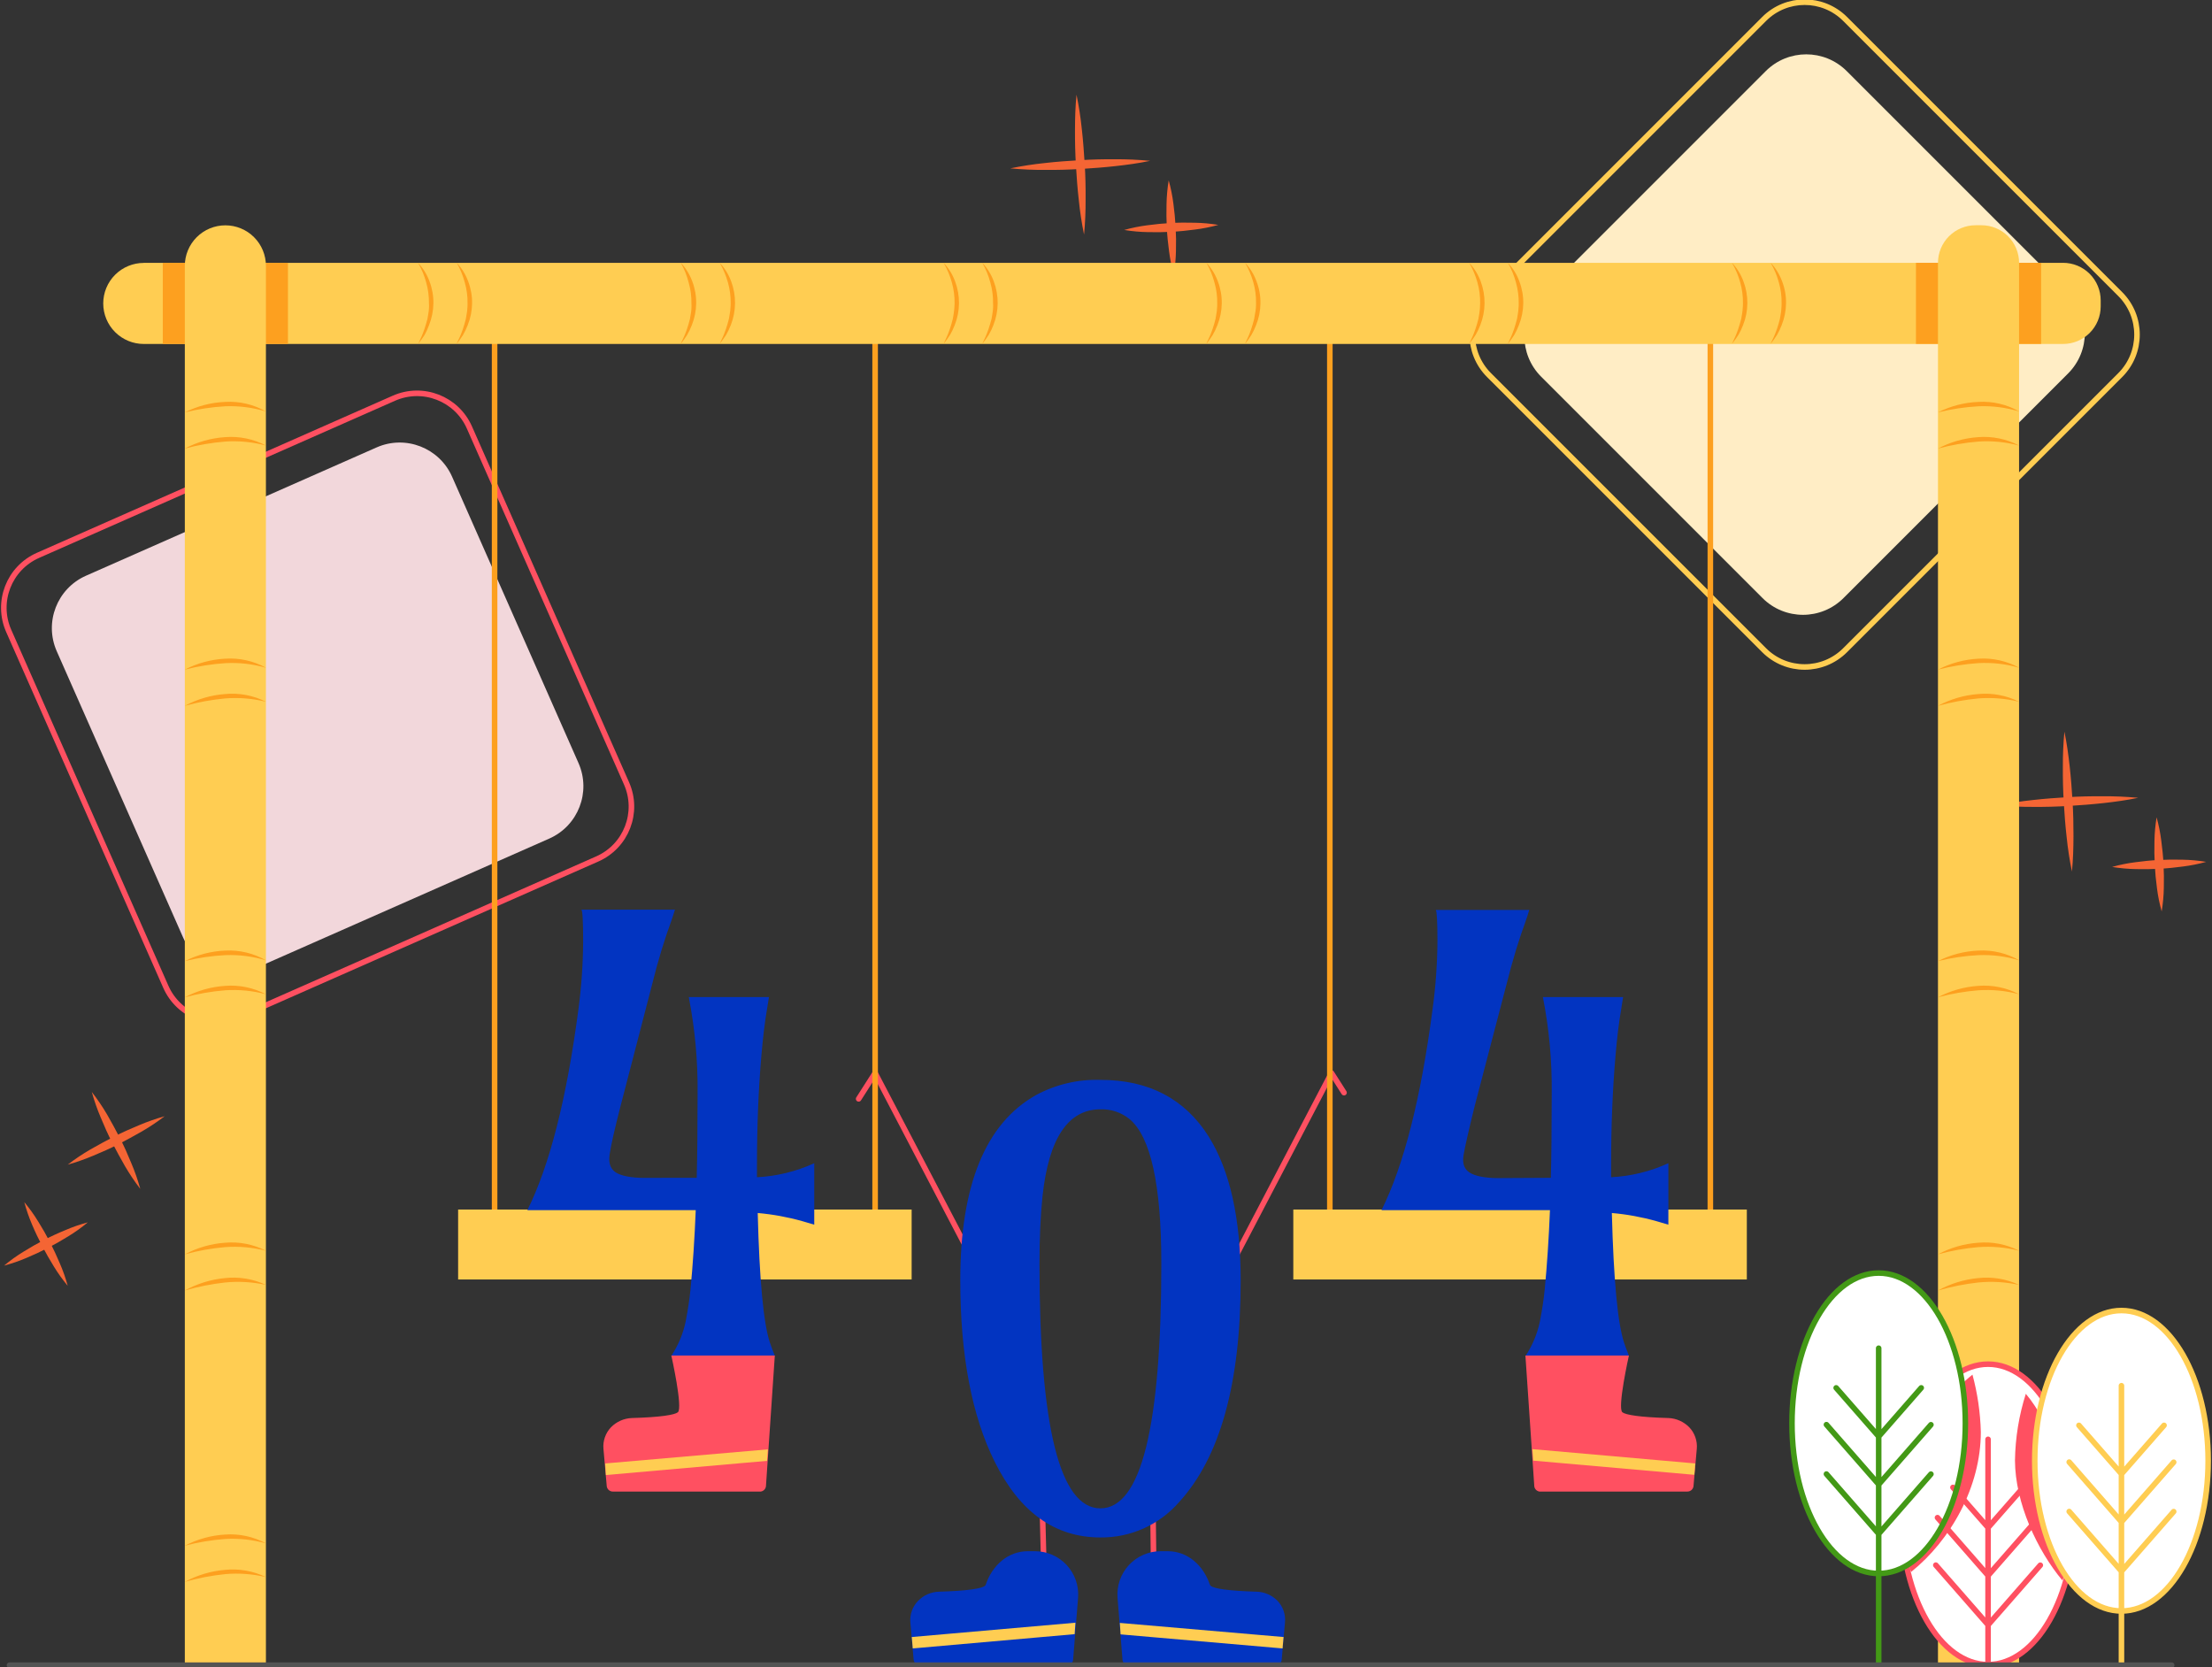
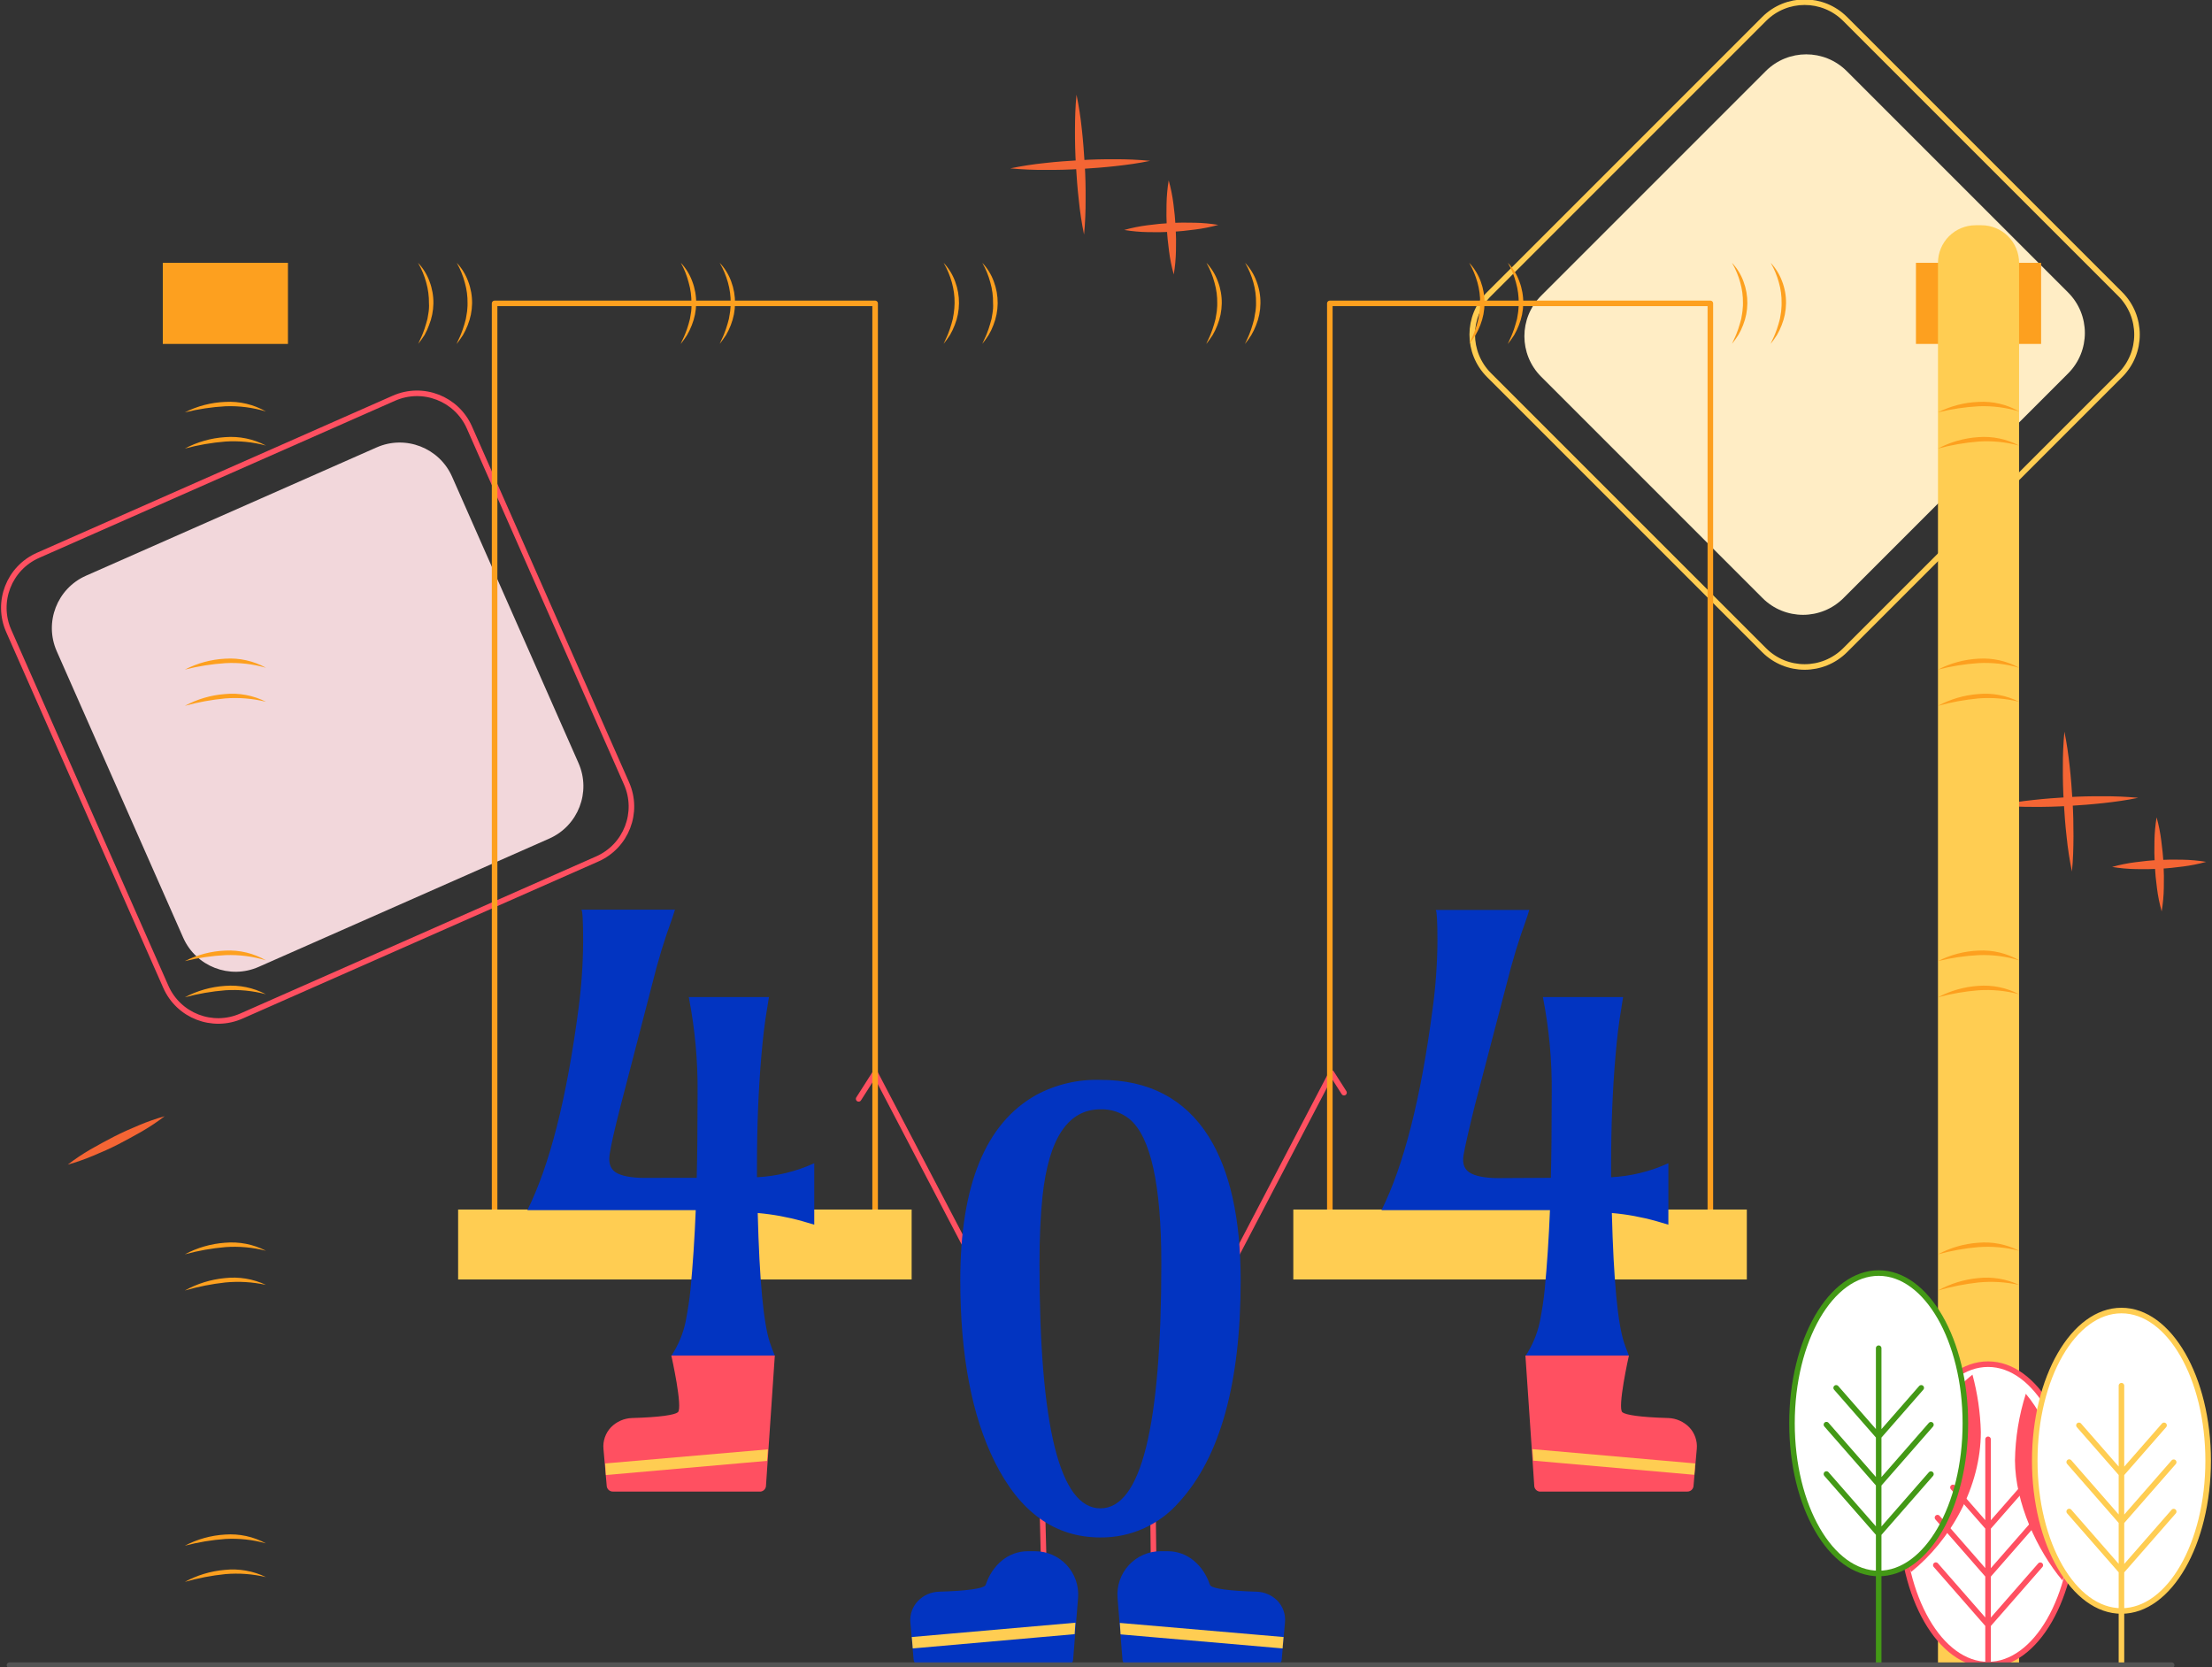
<svg xmlns="http://www.w3.org/2000/svg" width="398" height="300" viewBox="0 0 398 300" fill="none">
  <rect x="0" y="0" width="398" height="300" fill="#333333" stroke="none" />
  <g clipPath="url(#clip0_2927_75974)">
    <path d="M176.165 228.838L157.459 193.067L154.494 197.712M220.869 228.838L239.575 193.067L241.826 196.594" stroke="#FF5061" strokeWidth="3" stroke-linecap="round" stroke-linejoin="round" />
    <path d="M372.107 52.622L332.28 12.795C328.256 8.771 321.732 8.771 317.708 12.795L277.298 53.205C273.274 57.229 273.274 63.753 277.298 67.777L317.125 107.604C321.149 111.628 327.673 111.628 331.697 107.604L372.107 67.194C376.131 63.17 376.131 56.646 372.107 52.622Z" fill="#FFEDC5" />
    <path d="M381.489 52.914L331.988 3.413C327.964 -0.611 321.44 -0.611 317.416 3.413L267.915 52.914C263.891 56.938 263.891 63.462 267.915 67.486L317.416 116.986C321.44 121.01 327.964 121.01 331.988 116.986L381.489 67.486C385.513 63.462 385.513 56.938 381.489 52.914Z" stroke="#FFCD52" stroke-linecap="round" stroke-linejoin="round" />
    <path d="M104.09 137.295L81.343 85.769C79.044 80.562 72.961 78.205 67.755 80.504L15.475 103.584C10.269 105.882 7.912 111.966 10.21 117.172L32.957 168.698C35.255 173.904 41.339 176.261 46.545 173.963L98.825 150.882C104.031 148.584 106.388 142.501 104.09 137.295Z" fill="#F2D7DB" />
    <path d="M112.733 140.956L84.461 76.915C82.163 71.709 76.079 69.352 70.873 71.65L6.832 99.922C1.626 102.221 -0.731 108.304 1.567 113.51L29.839 177.551C32.138 182.758 38.221 185.115 43.427 182.816L107.468 154.544C112.674 152.246 115.032 146.162 112.733 140.956Z" stroke="#FF5061" stroke-linecap="round" stroke-linejoin="round" />
    <path d="M88.992 54.588H157.459V225.533H88.992V54.588ZM239.273 54.588H307.74V225.533H239.273V54.588Z" stroke="#FDA01F" strokeWidth="4" stroke-linecap="round" stroke-linejoin="round" />
    <path d="M193.697 17.041C194.122 19.108 194.442 21.196 194.657 23.295C194.894 25.388 195.037 27.48 195.172 29.573C195.306 31.665 195.346 33.766 195.33 35.866C195.345 37.983 195.253 40.1 195.053 42.207C194.627 40.143 194.309 38.058 194.102 35.961C193.856 33.869 193.713 31.776 193.586 29.684C193.46 27.591 193.412 25.491 193.42 23.39C193.428 21.29 193.476 19.158 193.697 17.041Z" fill="#F46534" />
    <path d="M206.942 28.939C204.865 29.375 202.773 29.66 200.688 29.89C198.604 30.12 196.503 30.278 194.411 30.405C192.318 30.532 190.218 30.587 188.117 30.571C186 30.586 183.884 30.494 181.776 30.294C183.851 29.865 185.946 29.543 188.054 29.327C190.139 29.089 192.231 28.947 194.324 28.82C196.416 28.693 198.517 28.637 200.665 28.653C202.761 28.643 204.856 28.738 206.942 28.939ZM210.279 32.45C210.665 33.827 210.948 35.232 211.127 36.651C211.317 38.054 211.452 39.465 211.531 40.876C211.611 42.286 211.627 43.697 211.587 45.116C211.561 46.545 211.428 47.971 211.191 49.38C210.804 48.003 210.52 46.599 210.343 45.179C210.152 43.776 210.01 42.374 209.938 40.963C209.867 39.552 209.851 38.133 209.891 36.722C209.918 35.291 210.048 33.863 210.279 32.45Z" fill="#F46534" />
    <path d="M219.204 40.463C217.826 40.847 216.422 41.128 215.003 41.304C213.6 41.494 212.189 41.636 210.779 41.708C209.368 41.779 207.957 41.803 206.538 41.763C205.109 41.74 203.684 41.61 202.274 41.375C203.651 40.989 205.055 40.706 206.475 40.527C207.878 40.337 209.288 40.202 210.699 40.123C212.11 40.043 213.521 40.035 214.94 40.075C216.369 40.099 217.794 40.229 219.204 40.463ZM371.443 131.647C371.879 133.723 372.165 135.816 372.394 137.901C372.624 139.985 372.783 142.086 372.91 144.178C373.036 146.271 373.084 148.371 373.076 150.472C373.068 152.572 373.013 154.68 372.799 156.813C372.373 154.746 372.053 152.658 371.84 150.559C371.602 148.474 371.451 146.382 371.324 144.289C371.198 142.197 371.15 140.096 371.166 137.988C371.151 135.871 371.244 133.754 371.443 131.647Z" fill="#F46534" />
    <path d="M384.72 143.544C382.643 143.98 380.558 144.265 378.466 144.495C376.373 144.725 374.289 144.884 372.188 145.01C370.088 145.137 368.003 145.193 365.895 145.177C363.778 145.192 361.662 145.099 359.554 144.899C361.621 144.474 363.708 144.154 365.808 143.94C367.892 143.703 369.993 143.552 372.085 143.425C374.178 143.298 376.278 143.251 378.379 143.267C380.496 143.252 382.612 143.344 384.72 143.544ZM388.033 147.055C388.416 148.433 388.697 149.837 388.873 151.256C389.063 152.659 389.206 154.07 389.277 155.481C389.349 156.892 389.372 158.303 389.333 159.721C389.309 161.151 389.179 162.576 388.944 163.986C388.558 162.608 388.274 161.204 388.096 159.785C387.906 158.382 387.771 156.979 387.7 155.568C387.629 154.157 387.605 152.738 387.645 151.32C387.669 149.891 387.799 148.465 388.033 147.055Z" fill="#F46534" />
    <path d="M396.95 155.069C395.572 155.453 394.168 155.734 392.749 155.909C391.346 156.099 389.943 156.242 388.532 156.313C387.121 156.385 385.703 156.408 384.292 156.369C382.863 156.345 381.437 156.215 380.027 155.98C381.402 155.594 382.804 155.31 384.22 155.132C385.623 154.942 387.034 154.799 388.445 154.728C389.856 154.657 391.267 154.641 392.686 154.68C394.115 154.704 395.54 154.834 396.95 155.069ZM29.625 200.835C28.321 201.833 26.955 202.747 25.535 203.569C24.132 204.362 22.705 205.155 21.254 205.9C19.804 206.645 18.322 207.295 16.816 207.921C15.308 208.558 13.762 209.1 12.187 209.546C13.487 208.548 14.851 207.634 16.269 206.811C17.672 206.019 19.098 205.226 20.557 204.481C22.015 203.736 23.49 203.086 24.996 202.46C26.503 201.823 28.049 201.28 29.625 200.835Z" fill="#F46534" />
-     <path d="M25.241 213.913C24.24 212.609 23.321 211.243 22.491 209.823C21.698 208.428 20.905 207.002 20.16 205.543C19.415 204.085 18.758 202.61 18.139 201.104C17.495 199.597 16.952 198.048 16.514 196.468C17.52 197.762 18.441 199.121 19.273 200.534C20.065 201.929 20.858 203.355 21.603 204.814C22.348 206.272 22.998 207.747 23.616 209.253C24.261 210.768 24.804 212.325 25.241 213.913ZM4.371 216.291C5.288 217.388 6.122 218.551 6.868 219.771C7.624 220.975 8.324 222.204 8.969 223.456C9.613 224.709 10.21 225.99 10.76 227.301C11.335 228.614 11.812 229.967 12.187 231.351C11.27 230.254 10.436 229.091 9.69 227.871C8.945 226.666 8.239 225.438 7.589 224.186C6.939 222.933 6.321 221.649 5.774 220.349C5.211 219.032 4.742 217.675 4.371 216.291Z" fill="#F46534" />
-     <path d="M15.793 219.929C14.698 220.847 13.534 221.682 12.314 222.426C11.109 223.171 9.888 223.876 8.628 224.526C7.368 225.176 6.092 225.771 4.784 226.318C3.47 226.883 2.116 227.349 0.733 227.713C1.83 226.796 2.994 225.962 4.213 225.216C5.418 224.466 6.646 223.765 7.899 223.116C9.151 222.466 10.435 221.871 11.751 221.332C13.062 220.766 14.413 220.297 15.793 219.929Z" fill="#F46534" />
    <path d="M207.402 267.978L207.679 290.195L211.27 290.148M187.491 269.246L188.07 291.456L178.836 291.677" stroke="#FF5061" strokeWidth="3" stroke-linecap="round" stroke-linejoin="round" />
-     <path d="M25.867 47.288H371.205C372.094 47.288 372.975 47.463 373.796 47.803C374.617 48.143 375.363 48.642 375.992 49.27C376.62 49.899 377.119 50.645 377.459 51.467C377.799 52.288 377.974 53.168 377.974 54.057V55.119C377.974 56.008 377.799 56.888 377.459 57.709C377.119 58.531 376.62 59.277 375.992 59.905C375.363 60.534 374.617 61.032 373.796 61.373C372.975 61.713 372.094 61.888 371.205 61.888H25.867C23.933 61.888 22.079 61.12 20.711 59.752C19.343 58.385 18.575 56.53 18.575 54.596C18.575 52.662 19.343 50.807 20.711 49.44C22.079 48.072 23.933 47.304 25.867 47.304V47.288Z" fill="#FFCD52" />
    <path d="M29.291 47.288H51.81V61.88H29.291V47.288ZM344.732 47.288H367.25V61.88H344.732V47.288Z" fill="#FDA01F" />
    <path d="M82.429 217.623H164.03V230.209H82.429V217.623ZM232.702 217.623H314.303V230.209H232.702V217.623Z" fill="#FFCD52" />
    <path d="M125.357 211.916C125.458 208.317 125.511 203.258 125.516 196.737C125.577 190.92 125.046 185.112 123.931 179.402H138.356L137.984 181.709C137.603 183.944 137.27 186.694 136.993 189.944C136.465 196.063 136.2 202.618 136.2 209.609V211.813C139.763 211.63 143.26 210.775 146.505 209.292V220.349L144.357 219.715C141.734 218.977 139.049 218.486 136.335 218.249C136.642 230.344 137.374 238.122 138.531 241.584C138.776 242.321 139.078 243.105 139.426 243.961H120.776C122.033 242.076 122.915 239.966 123.376 237.747C123.772 235.663 124.065 233.784 124.24 232.001C124.662 227.599 124.977 222.843 125.183 217.734H94.889C98.905 209.659 101.964 197.633 104.067 181.653C104.613 177.586 104.899 173.487 104.924 169.384C104.924 165.785 104.82 163.875 104.606 163.669H121.442C121.196 164.461 120.95 165.254 120.705 165.92L119.912 168.179C119.32 169.928 118.726 171.886 118.129 174.052L111.669 198.948C110.58 203.176 109.917 206.116 109.679 207.77C109.441 209.424 109.922 210.544 111.122 211.131C112.342 211.725 114.253 211.987 116.837 211.924L125.357 211.916ZM279.039 211.916C279.14 208.317 279.192 203.258 279.198 196.737C279.263 190.92 278.732 185.111 277.612 179.402H292.038L291.674 181.709C291.285 183.944 290.952 186.694 290.675 189.944C290.146 196.063 289.882 202.618 289.882 209.609V211.813C293.445 211.631 296.942 210.776 300.186 209.292V220.349L298.038 219.715C295.416 218.977 292.731 218.486 290.017 218.249C290.334 230.344 291.068 238.122 292.22 241.584C292.466 242.321 292.759 243.105 293.108 243.961H274.482C275.733 242.074 276.612 239.965 277.073 237.747C277.478 235.663 277.763 233.784 277.937 232.001C278.36 227.599 278.674 222.843 278.881 217.734H248.571C252.592 209.659 255.651 197.633 257.749 181.653C258.307 177.603 258.604 173.52 258.637 169.431C258.637 165.833 258.534 163.922 258.328 163.716H275.163C274.917 164.509 274.672 165.302 274.426 165.967L273.633 168.226C273.042 169.975 272.447 171.933 271.85 174.1L265.35 198.948C264.294 203.213 263.623 206.167 263.337 207.81C263.052 209.453 263.53 210.574 264.772 211.171C266 211.765 267.903 212.027 270.495 211.963L279.039 211.916ZM197.993 276.625C189.813 276.625 183.473 272.081 178.97 262.992C174.849 254.707 172.785 243.835 172.78 230.376C172.78 213.239 177.327 202.122 186.421 197.022C189.977 195.109 193.974 194.169 198.009 194.296C206.681 194.296 213.164 197.685 217.46 204.465C221.312 210.621 223.236 219.258 223.23 230.376C223.23 248.902 219.532 262.205 212.134 270.284C210.375 272.301 208.2 273.912 205.759 275.006C203.318 276.101 200.669 276.653 197.993 276.625ZM187.031 227.332C187.031 256.696 190.685 271.381 197.993 271.386C205.301 271.392 208.955 256.707 208.955 227.332C208.955 213.165 207.04 204.497 203.209 201.326C201.739 200.149 199.899 199.534 198.017 199.59C192.178 199.59 188.699 204.801 187.578 215.221C187.214 218.703 187.031 222.751 187.031 227.364V227.332Z" fill="#0234C1" />
-     <path d="M47.847 47.835L47.847 299.382H33.255L33.255 47.835C33.255 45.901 34.023 44.046 35.391 42.678C36.758 41.311 38.613 40.543 40.547 40.543C41.505 40.542 42.454 40.729 43.34 41.095C44.225 41.461 45.03 41.998 45.708 42.676C46.386 43.353 46.924 44.157 47.291 45.042C47.658 45.928 47.847 46.877 47.847 47.835Z" fill="#FFCD52" />
    <path d="M363.287 47.296V299.35H348.695V47.296C348.695 45.501 349.408 43.779 350.678 42.509C351.947 41.24 353.669 40.527 355.464 40.527H356.526C358.32 40.529 360.04 41.243 361.307 42.512C362.575 43.781 363.287 45.502 363.287 47.296Z" fill="#FFCD52" />
    <path d="M33.255 74.197C35.519 73.052 38.003 72.408 40.539 72.311C43.093 72.165 45.635 72.766 47.855 74.039C45.498 73.323 43.039 73.004 40.578 73.096C38.108 73.232 35.656 73.601 33.255 74.197ZM33.255 80.705C35.496 79.52 37.962 78.82 40.491 78.652C43.04 78.448 45.594 78.973 47.855 80.166C45.478 79.526 43.011 79.282 40.555 79.445C38.088 79.643 35.645 80.065 33.255 80.705ZM33.255 120.479C35.507 119.314 37.983 118.644 40.515 118.513C43.068 118.341 45.616 118.908 47.855 120.146C45.49 119.466 43.028 119.185 40.571 119.314C38.101 119.475 35.652 119.866 33.255 120.479ZM33.255 126.994C35.484 125.792 37.942 125.071 40.468 124.878C43.012 124.63 45.574 125.111 47.855 126.265C45.464 125.675 42.994 125.472 40.539 125.662C38.077 125.892 35.639 126.338 33.255 126.994ZM33.255 172.927C35.518 171.779 38.003 171.132 40.539 171.032C43.096 170.901 45.637 171.512 47.855 172.792C45.498 172.076 43.039 171.757 40.578 171.849C38.108 171.973 35.656 172.334 33.255 172.927ZM33.255 179.434C35.496 178.249 37.962 177.549 40.491 177.381C43.034 177.178 45.582 177.7 47.839 178.887C45.461 178.254 42.995 178.013 40.539 178.174C38.078 178.373 35.64 178.795 33.255 179.434ZM33.255 225.684C35.489 224.489 37.949 223.779 40.475 223.599C43.022 223.37 45.582 223.87 47.855 225.042C45.47 224.43 43.002 224.208 40.547 224.384C38.082 224.596 35.641 225.031 33.255 225.684ZM33.255 232.191C35.47 230.964 37.915 230.205 40.436 229.964C42.974 229.671 45.544 230.094 47.855 231.184C45.449 230.657 42.975 230.51 40.523 230.748C38.063 231.019 35.631 231.502 33.255 232.191ZM33.255 278.108C35.501 276.935 37.97 276.251 40.499 276.102C43.047 275.918 45.594 276.468 47.839 277.688C45.468 277.024 43.005 276.756 40.547 276.895C38.084 277.077 35.644 277.483 33.255 278.108ZM33.255 284.615C35.48 283.408 37.93 282.674 40.452 282.459C42.992 282.192 45.557 282.642 47.855 283.759C45.46 283.191 42.991 283.009 40.539 283.22C38.075 283.471 35.637 283.938 33.255 284.615ZM348.695 74.197C350.96 73.054 353.444 72.41 355.979 72.311C358.542 72.162 361.092 72.762 363.319 74.039C360.963 73.323 358.504 73.004 356.043 73.096C353.564 73.231 351.104 73.6 348.695 74.197ZM348.695 80.705C350.937 79.522 353.402 78.822 355.932 78.652C358.477 78.449 361.028 78.974 363.287 80.166C360.91 79.526 358.444 79.282 355.987 79.445C353.523 79.644 351.083 80.066 348.695 80.705ZM348.695 120.479C350.948 119.317 353.423 118.647 355.955 118.513C358.504 118.342 361.049 118.906 363.287 120.138C360.919 119.458 358.455 119.176 355.995 119.306C353.531 119.472 351.087 119.865 348.695 120.479ZM348.695 126.994C350.928 125.793 353.388 125.072 355.916 124.878C358.455 124.633 361.011 125.114 363.287 126.265C360.896 125.675 358.426 125.472 355.971 125.662C353.512 125.894 351.077 126.339 348.695 126.994ZM348.695 172.927C350.959 171.78 353.443 171.134 355.979 171.032C358.544 170.897 361.094 171.508 363.319 172.792C360.963 172.076 358.504 171.757 356.043 171.849C353.565 171.973 351.104 172.334 348.695 172.927ZM348.695 179.434C350.937 178.251 353.402 177.551 355.932 177.381C358.476 177.178 361.027 177.7 363.287 178.887C360.909 178.254 358.443 178.013 355.987 178.174C353.523 178.373 351.083 178.795 348.695 179.434ZM348.695 225.684C350.931 224.488 353.394 223.778 355.924 223.599C358.465 223.373 361.019 223.873 363.287 225.042C360.902 224.43 358.435 224.208 355.979 224.384C353.517 224.596 351.079 225.032 348.695 225.684ZM348.695 232.191C350.914 230.965 353.361 230.207 355.884 229.964C358.417 229.674 360.981 230.097 363.287 231.184C360.881 230.657 358.407 230.51 355.955 230.748C353.498 231.021 351.069 231.504 348.695 232.191ZM348.695 278.108C350.944 276.936 353.416 276.252 355.947 276.102C358.495 275.918 361.043 276.468 363.287 277.688C360.914 277.024 358.447 276.756 355.987 276.895C353.525 277.079 351.084 277.484 348.695 278.108ZM348.695 284.615C350.923 283.408 353.375 282.674 355.9 282.459C358.446 282.189 361.016 282.64 363.319 283.759C360.922 283.19 358.449 283.008 355.995 283.22C353.526 283.471 351.083 283.938 348.695 284.615ZM75.216 47.288C76.128 48.252 76.832 49.393 77.285 50.641C77.765 51.906 78.002 53.251 77.982 54.604C77.96 55.947 77.691 57.274 77.19 58.519C76.971 59.126 76.703 59.715 76.389 60.279C76.04 60.834 75.644 61.365 75.248 61.864C75.493 61.254 75.811 60.691 76.04 60.089C76.281 59.496 76.487 58.89 76.659 58.274L76.912 57.362L77.071 56.427C77.128 56.115 77.165 55.8 77.182 55.484C77.204 55.18 77.204 54.876 77.182 54.572C77.197 53.311 77.031 52.053 76.69 50.839C76.355 49.596 75.859 48.403 75.216 47.288ZM82.183 47.288C83.09 48.255 83.791 49.395 84.244 50.641C84.724 51.906 84.961 53.251 84.942 54.604C84.919 55.947 84.651 57.274 84.149 58.519C83.911 59.139 83.622 59.738 83.285 60.311C82.936 60.865 82.54 61.397 82.152 61.896C82.389 61.286 82.714 60.723 82.944 60.12C83.183 59.526 83.392 58.921 83.57 58.305L83.816 57.394L83.975 56.459C84.035 56.15 84.073 55.837 84.086 55.523C84.118 55.213 84.132 54.9 84.125 54.588C84.148 53.326 83.982 52.068 83.634 50.855C83.304 49.609 82.816 48.41 82.183 47.288ZM122.504 47.288C123.41 48.255 124.111 49.395 124.565 50.641C125.045 51.906 125.282 53.251 125.262 54.604C125.24 55.947 124.972 57.274 124.47 58.519C124.232 59.139 123.943 59.738 123.606 60.311C123.257 60.865 122.869 61.397 122.472 61.896C122.71 61.286 123.035 60.723 123.265 60.12C123.508 59.528 123.717 58.922 123.891 58.305L124.137 57.394L124.295 56.459C124.356 56.15 124.393 55.837 124.406 55.523C124.426 55.212 124.426 54.899 124.406 54.588C124.429 53.326 124.264 52.068 123.915 50.855C123.597 49.611 123.123 48.412 122.504 47.288ZM129.495 47.288C130.406 48.252 131.11 49.393 131.564 50.641C132.508 53.176 132.482 55.97 131.492 58.488C131.257 59.107 130.971 59.706 130.636 60.279C130.28 60.834 129.891 61.365 129.495 61.864C129.741 61.254 130.058 60.691 130.288 60.089C130.524 59.495 130.731 58.889 130.906 58.274L131.152 57.362L131.31 56.427C131.371 56.118 131.408 55.806 131.421 55.492C131.457 55.181 131.473 54.869 131.469 54.556C131.484 53.295 131.318 52.038 130.977 50.823C130.631 49.588 130.133 48.401 129.495 47.288ZM169.784 47.288C170.695 48.252 171.4 49.393 171.853 50.641C172.807 53.174 172.782 55.972 171.781 58.488C171.546 59.107 171.26 59.706 170.925 60.279C170.569 60.834 170.18 61.365 169.784 61.864C170.03 61.254 170.347 60.691 170.577 60.089C170.813 59.495 171.02 58.889 171.195 58.274L171.441 57.362L171.599 56.427C171.694 55.807 171.747 55.183 171.758 54.556C171.773 53.295 171.607 52.038 171.266 50.823C170.923 49.587 170.425 48.399 169.784 47.288ZM176.743 47.288C177.655 48.252 178.359 49.393 178.812 50.641C179.766 53.174 179.741 55.972 178.741 58.488C178.509 59.109 178.222 59.708 177.885 60.279C177.536 60.834 177.14 61.365 176.743 61.864C176.989 61.254 177.306 60.691 177.536 60.089C177.776 59.496 177.983 58.89 178.154 58.274L178.408 57.362L178.566 56.427C178.619 56.117 178.656 55.805 178.677 55.492C178.697 55.18 178.697 54.868 178.677 54.556C178.7 53.294 178.534 52.036 178.186 50.823C177.859 49.587 177.374 48.399 176.743 47.288ZM217.072 47.288C217.978 48.255 218.679 49.395 219.133 50.641C219.613 51.906 219.85 53.251 219.83 54.604C219.808 55.947 219.539 57.274 219.038 58.519C218.8 59.139 218.511 59.738 218.174 60.311C217.825 60.865 217.429 61.397 217.04 61.896C217.278 61.286 217.603 60.723 217.833 60.12C218.072 59.526 218.281 58.921 218.459 58.305L218.705 57.394L218.863 56.459C218.924 56.15 218.961 55.837 218.974 55.523C219.007 55.213 219.02 54.9 219.014 54.588C219.037 53.326 218.871 52.068 218.522 50.855C218.192 49.609 217.705 48.41 217.072 47.288ZM224.031 47.288C224.937 48.255 225.638 49.395 226.092 50.641C226.576 51.905 226.813 53.25 226.789 54.604C226.771 55.947 226.503 57.275 225.997 58.519C225.762 59.141 225.473 59.74 225.133 60.311C224.784 60.865 224.396 61.397 223.999 61.896C224.245 61.286 224.562 60.723 224.792 60.12C225.029 59.526 225.235 58.92 225.41 58.305L225.656 57.394L225.815 56.459C225.888 56.138 225.936 55.812 225.957 55.484C225.99 55.173 226.003 54.861 225.997 54.548C226.018 53.287 225.855 52.029 225.513 50.815C225.167 49.583 224.669 48.398 224.031 47.288ZM264.352 47.288C265.261 48.254 265.964 49.395 266.421 50.641C267.364 53.176 267.339 55.97 266.349 58.488C266.114 59.107 265.828 59.706 265.493 60.279C265.137 60.834 264.748 61.365 264.352 61.864C264.598 61.254 264.915 60.691 265.145 60.089C265.381 59.495 265.588 58.889 265.763 58.274L266.008 57.362L266.167 56.427C266.264 55.808 266.315 55.183 266.318 54.556C266.339 53.295 266.176 52.037 265.834 50.823C265.488 49.588 264.99 48.401 264.352 47.288ZM271.311 47.288C272.223 48.252 272.927 49.393 273.38 50.641C273.86 51.906 274.097 53.251 274.077 54.604C274.055 55.947 273.786 57.274 273.285 58.519C273.049 59.139 272.763 59.738 272.429 60.311C272.08 60.865 271.684 61.397 271.287 61.896C271.533 61.286 271.85 60.723 272.08 60.12C272.32 59.528 272.527 58.922 272.698 58.305L272.952 57.394L273.11 56.459C273.165 56.149 273.199 55.837 273.213 55.523C273.253 55.213 273.269 54.9 273.261 54.588C273.276 53.326 273.11 52.069 272.77 50.855C272.44 49.608 271.95 48.408 271.311 47.288ZM311.632 47.288C312.543 48.252 313.247 49.393 313.701 50.641C314.655 53.174 314.63 55.972 313.629 58.488C313.397 59.109 313.111 59.708 312.773 60.279C312.424 60.834 312.028 61.365 311.632 61.864C311.878 61.254 312.195 60.691 312.424 60.089C312.665 59.496 312.871 58.89 313.043 58.274L313.296 57.362L313.455 56.427C313.509 56.118 313.544 55.805 313.558 55.492C313.597 55.181 313.613 54.869 313.605 54.556C313.624 53.294 313.459 52.037 313.114 50.823C312.775 49.586 312.276 48.397 311.632 47.288ZM318.599 47.288C319.505 48.255 320.206 49.395 320.66 50.641C321.144 51.905 321.38 53.25 321.357 54.604C321.335 55.947 321.067 57.274 320.565 58.519C320.333 59.128 320.052 59.716 319.725 60.279C319.376 60.834 318.987 61.365 318.591 61.864C318.829 61.254 319.154 60.691 319.384 60.089C319.627 59.496 319.836 58.89 320.01 58.274L320.256 57.362L320.414 56.427C320.473 56.115 320.507 55.8 320.517 55.484C320.55 55.173 320.563 54.861 320.557 54.548C320.58 53.286 320.414 52.028 320.065 50.815C319.727 49.582 319.235 48.397 318.599 47.288Z" fill="#FDA01F" />
    <path d="M109.925 256.81C110.921 255.788 112.272 255.189 113.698 255.137C118.842 254.995 121.379 254.567 121.957 254.107C122.924 253.402 120.792 243.898 120.792 243.898H139.411L137.826 267.249C137.832 267.517 137.741 267.779 137.569 267.984C137.397 268.19 137.155 268.326 136.89 268.366H110.29C110.022 268.373 109.76 268.282 109.554 268.11C109.348 267.938 109.213 267.696 109.172 267.431L108.578 260.678C108.515 259.974 108.603 259.266 108.835 258.599C109.067 257.932 109.439 257.322 109.925 256.81Z" fill="#FF5061" />
    <path d="M138.166 260.773L138.016 262.842L109.022 265.394L108.887 263.309L138.166 260.773Z" fill="#FFCD52" />
    <path d="M357.707 299.501C366.322 299.501 373.306 287.4 373.306 272.472C373.306 257.545 366.322 245.444 357.707 245.444C349.092 245.444 342.108 257.545 342.108 272.472C342.108 287.4 349.092 299.501 357.707 299.501Z" fill="white" />
    <path d="M357.707 299.501C366.322 299.501 373.306 287.4 373.306 272.472C373.306 257.545 366.322 245.444 357.707 245.444C349.092 245.444 342.108 257.545 342.108 272.472C342.108 287.4 349.092 299.501 357.707 299.501Z" stroke="#FF5061" stroke-linecap="round" stroke-linejoin="round" />
    <path d="M371.087 284.362C373.306 279.233 371.634 276.094 371.634 272.472C371.634 264.839 369.081 256.2 364.5 250.778C363.267 254.659 362.61 258.699 362.55 262.77C362.582 270.403 366.537 278.94 371.087 284.362Z" fill="#FF5061" />
    <path d="M381.708 289.854C390.323 289.854 397.307 277.753 397.307 262.826C397.307 247.899 390.323 235.797 381.708 235.797C373.093 235.797 366.109 247.899 366.109 262.826C366.109 277.753 373.093 289.854 381.708 289.854Z" fill="white" />
    <path d="M343.408 273.32C343.408 276.34 342.188 278.75 343.86 282.832C350.994 277.109 356.407 267.518 356.407 257.634C356.316 254.152 355.81 250.693 354.901 247.33C347.728 252.997 343.408 263.436 343.408 273.32Z" fill="#FF5061" />
    <path d="M338.026 283.109C346.641 283.109 353.625 271.008 353.625 256.081C353.625 241.153 346.641 229.052 338.026 229.052C329.411 229.052 322.427 241.153 322.427 256.081C322.427 271.008 329.411 283.109 338.026 283.109Z" fill="white" />
    <path d="M357.707 299.501V258.966M357.707 274.842L351.39 267.621M357.707 283.466L348.608 273.059M357.707 292.351L348.307 281.603M357.707 274.858L365.372 266.099M357.707 283.482L367.108 272.734M357.707 292.367L367.108 281.619" stroke="#FF5061" stroke-linecap="round" stroke-linejoin="round" />
    <path d="M338.026 283.109C346.641 283.109 353.625 271.008 353.625 256.081C353.625 241.153 346.641 229.052 338.026 229.052C329.411 229.052 322.427 241.153 322.427 256.081C322.427 271.008 329.411 283.109 338.026 283.109Z" stroke="#439916" stroke-linecap="round" stroke-linejoin="round" />
    <path d="M338.026 242.574V299.604M338.026 258.451L330.377 249.708M338.026 267.074L328.626 256.326M338.026 275.96L328.626 265.212M338.026 258.466L345.683 249.708M338.026 267.09L347.427 256.342M338.026 275.975L347.427 265.228" stroke="#439916" stroke-linecap="round" stroke-linejoin="round" />
    <path d="M381.708 289.854C390.323 289.854 397.307 277.753 397.307 262.826C397.307 247.899 390.323 235.797 381.708 235.797C373.093 235.797 366.109 247.899 366.109 262.826C366.109 277.753 373.093 289.854 381.708 289.854Z" stroke="#FFCD52" stroke-linecap="round" stroke-linejoin="round" />
    <path d="M381.708 249.32V299.604M381.708 265.196L374.059 256.453M381.708 273.82L372.307 263.064M381.708 282.705L372.307 271.957M381.708 265.212L389.372 256.453M381.708 273.835L391.108 263.087M381.708 282.721L391.108 271.973" stroke="#FFCD52" stroke-linecap="round" stroke-linejoin="round" />
    <path d="M303.951 256.81C302.956 255.788 301.604 255.189 300.179 255.137C295.042 254.995 292.498 254.567 291.919 254.107C290.952 253.402 293.085 243.898 293.085 243.898H274.466L276.051 267.249C276.044 267.517 276.135 267.779 276.308 267.984C276.48 268.19 276.721 268.326 276.986 268.366H303.595C303.862 268.371 304.121 268.279 304.325 268.107C304.529 267.935 304.664 267.695 304.704 267.431L305.299 260.678C305.361 259.974 305.274 259.266 305.041 258.599C304.809 257.932 304.438 257.322 303.951 256.81Z" fill="#FF5061" />
    <path d="M305.029 263.309L304.855 265.354L275.869 262.802L275.71 260.733L305.029 263.309Z" fill="#FFCD52" />
    <path d="M229.889 288.055C228.897 287.028 227.543 286.428 226.116 286.383C220.972 286.24 218.435 285.812 217.857 285.344C217.769 285.276 217.705 285.182 217.674 285.075C216.517 281.667 213.711 279.099 210.113 279.099H208.821C207.748 279.099 206.687 279.322 205.705 279.753C204.723 280.184 203.84 280.813 203.113 281.602C202.386 282.39 201.829 283.32 201.479 284.334C201.128 285.348 200.992 286.423 201.077 287.492L201.957 298.494C201.95 298.76 202.04 299.02 202.211 299.224C202.382 299.428 202.621 299.563 202.884 299.604H229.492C229.76 299.607 230.02 299.515 230.225 299.343C230.43 299.172 230.566 298.932 230.61 298.668L231.204 291.915C231.271 291.215 231.188 290.509 230.962 289.844C230.735 289.178 230.369 288.569 229.889 288.055Z" fill="#0234C1" />
    <path d="M230.951 294.539L230.769 296.592L201.624 294.063L201.489 292.002L230.951 294.539Z" fill="#FFCD52" />
    <path d="M165.163 288.055C166.154 287.027 167.508 286.427 168.936 286.383C174.072 286.24 176.616 285.812 177.195 285.344C177.283 285.276 177.347 285.182 177.377 285.075C178.534 281.667 181.34 279.099 184.939 279.099H186.223C187.296 279.098 188.358 279.32 189.341 279.751C190.324 280.181 191.208 280.81 191.936 281.599C192.664 282.387 193.221 283.318 193.572 284.332C193.923 285.347 194.06 286.423 193.975 287.492L193.095 298.494C193.102 298.77 193.005 299.038 192.823 299.246C192.641 299.453 192.387 299.584 192.112 299.612H165.504C165.238 299.613 164.98 299.52 164.776 299.349C164.573 299.177 164.437 298.939 164.394 298.676L163.8 291.923C163.738 291.218 163.828 290.509 164.063 289.842C164.298 289.175 164.673 288.565 165.163 288.055Z" fill="#0234C1" />
    <path d="M193.499 291.963L193.357 294.024L164.228 296.592L164.053 294.539L193.499 291.963Z" fill="#FFCD52" />
    <path d="M1.708 299.604H390.744" stroke="#545454" stroke-linecap="round" stroke-linejoin="round" />
  </g>
  <defs>
    <clipPath id="clip0_2927_75974">
      <rect width="397.405" height="300" fill="white" transform="translate(0.297)" />
    </clipPath>
  </defs>
</svg>